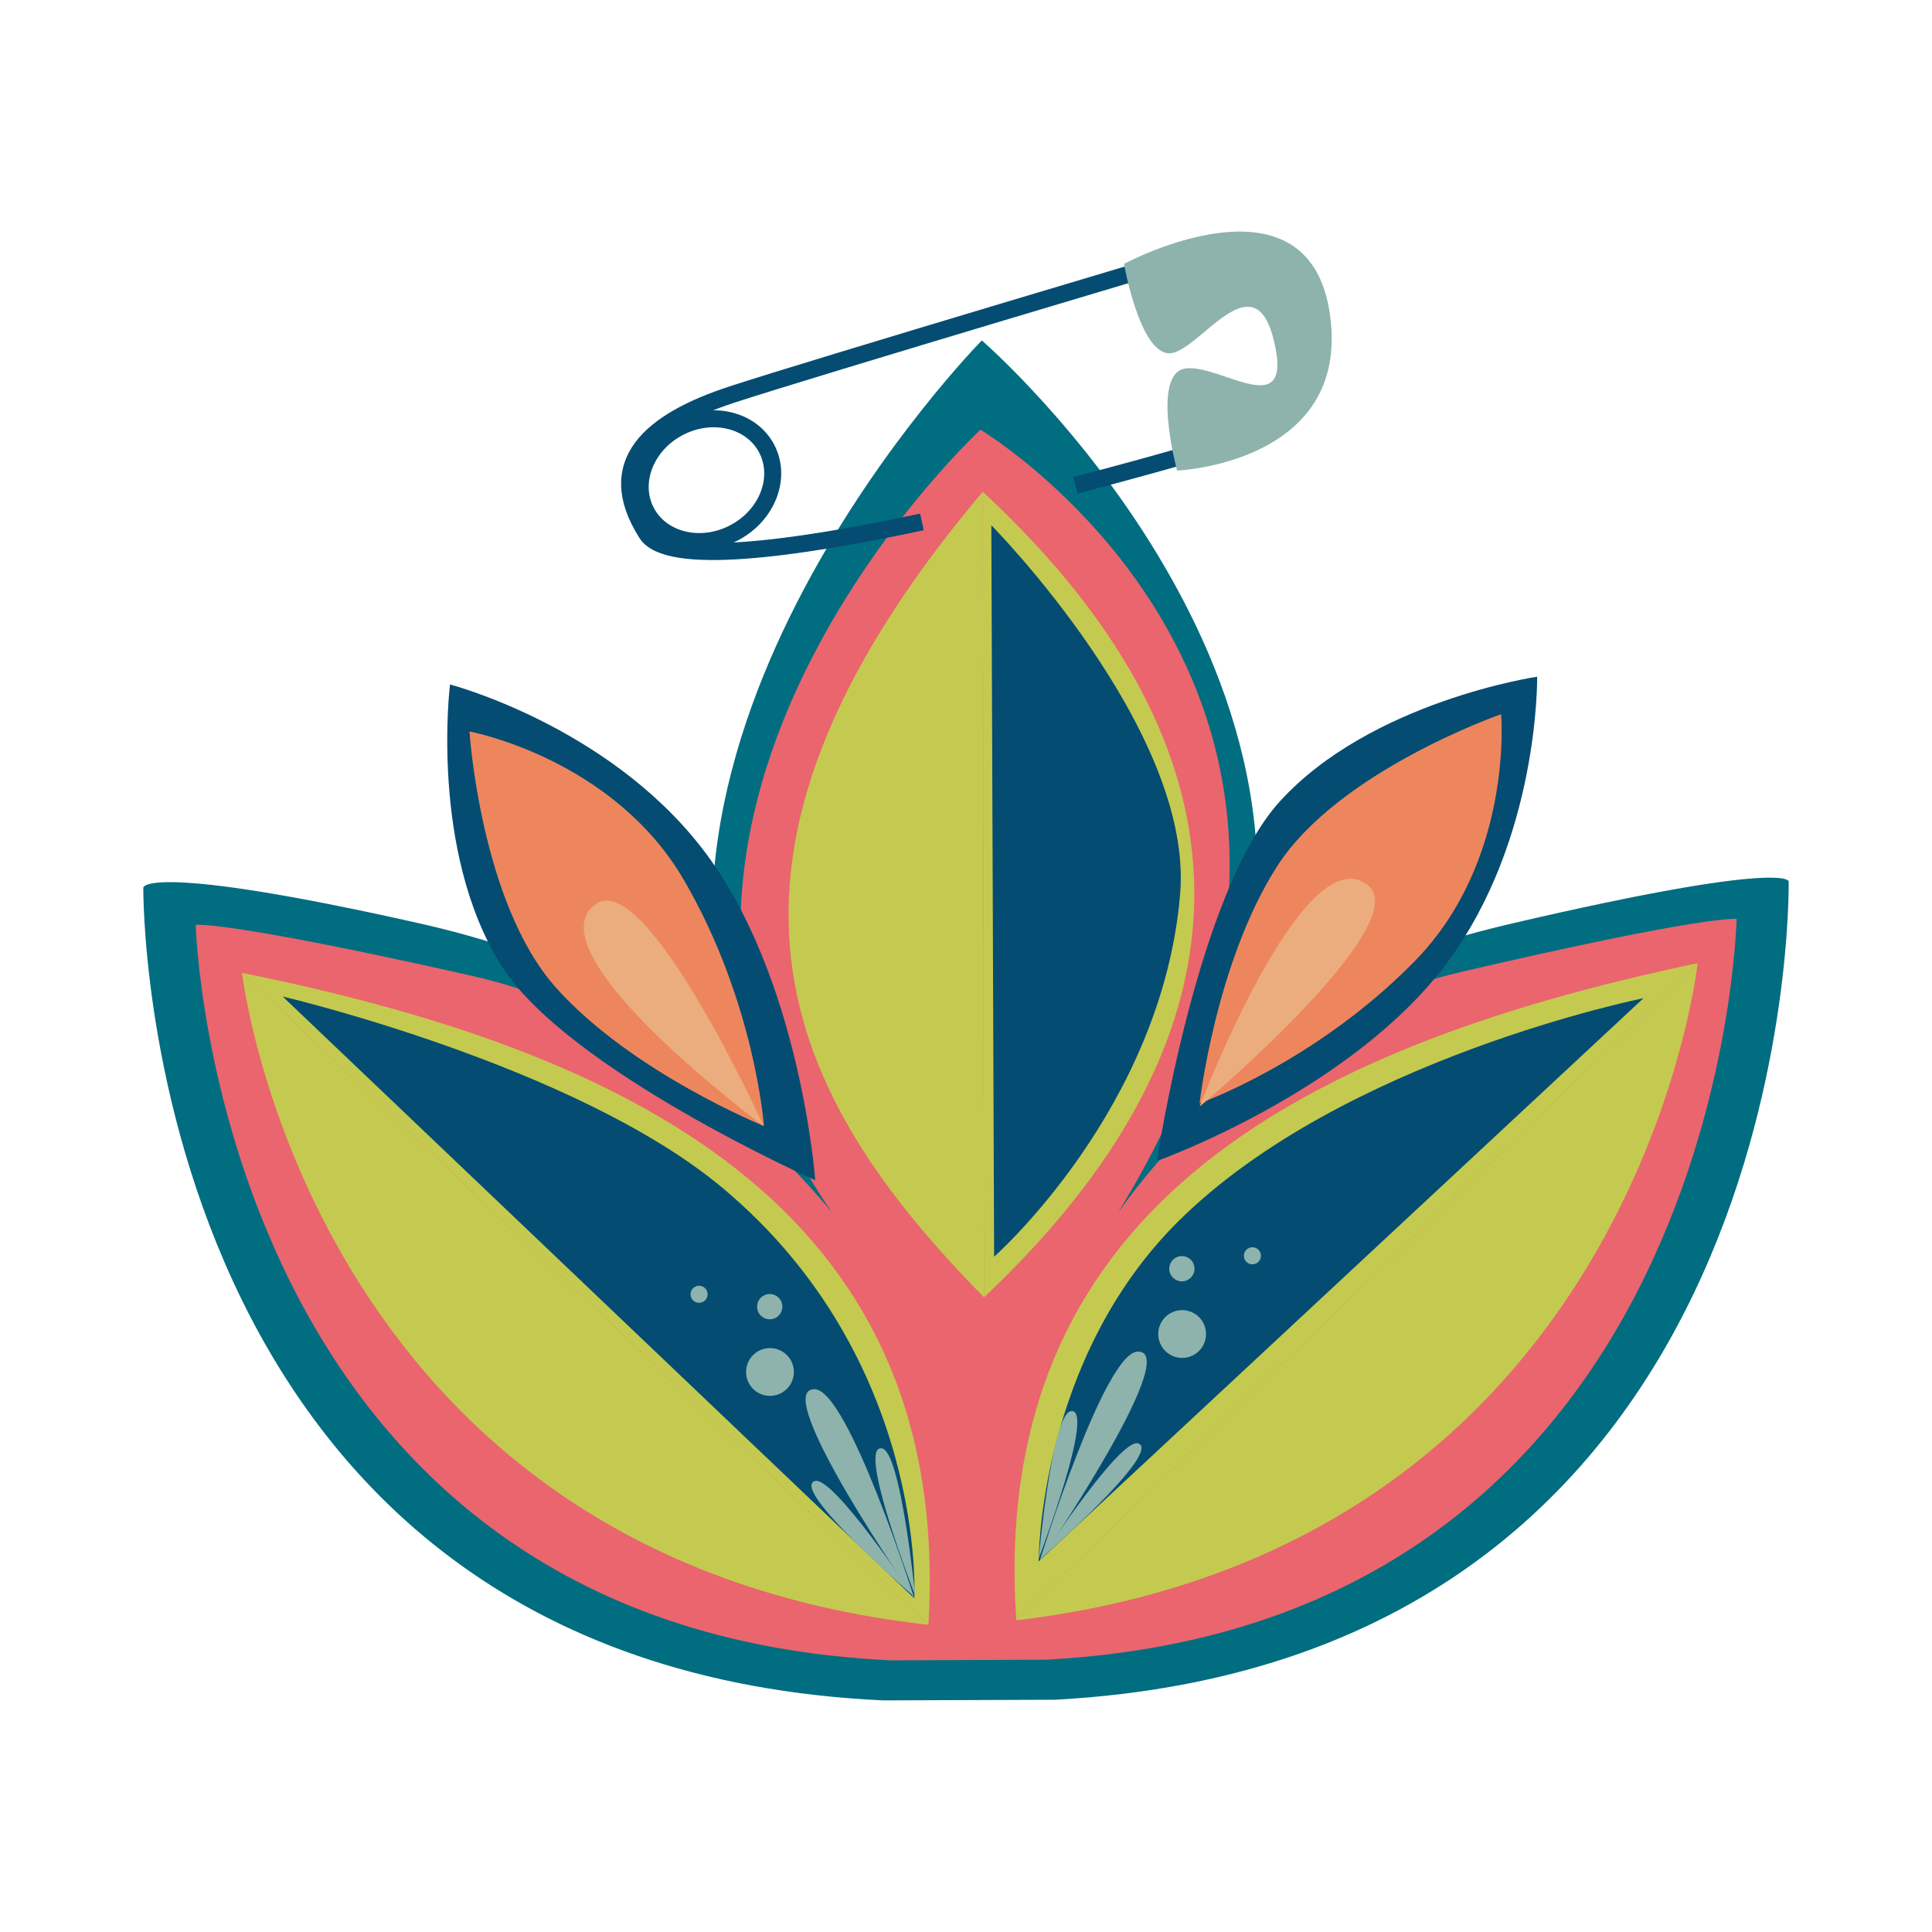
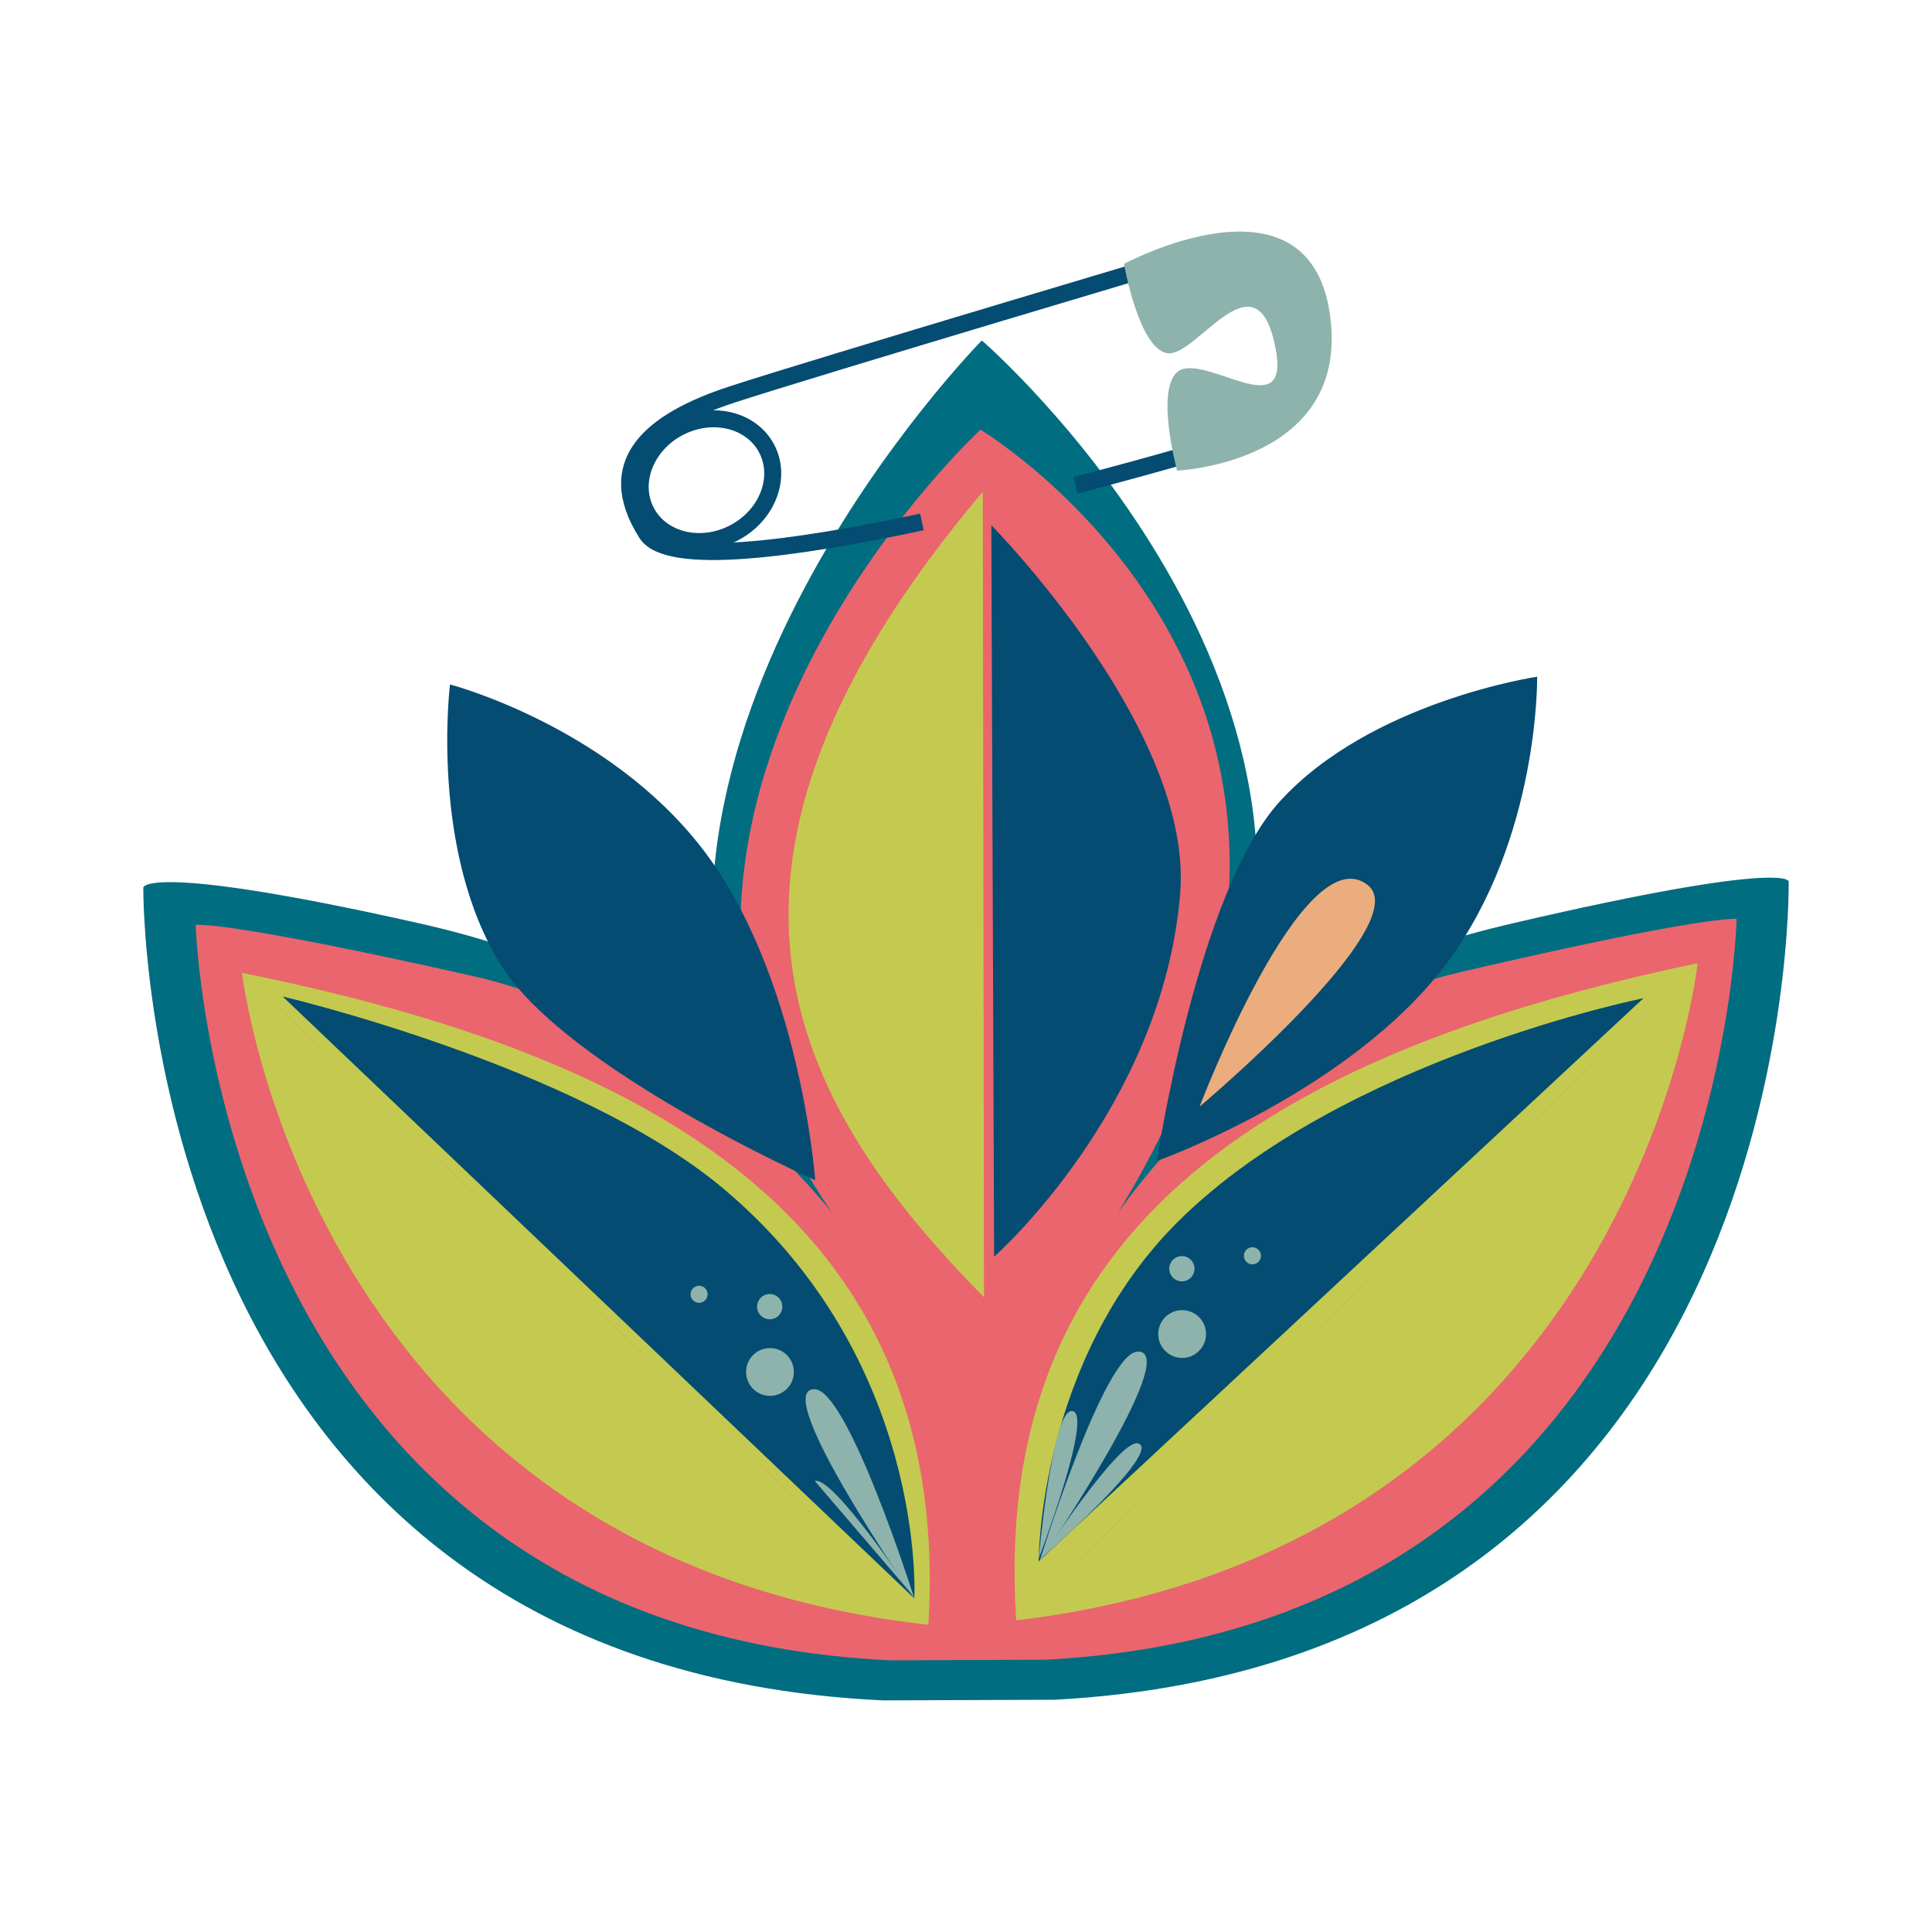
<svg xmlns="http://www.w3.org/2000/svg" viewBox="0 0 1080 1080">
  <defs>
    <style>.cls-1{fill:#006d80;}.cls-2{fill:#ea656d;}.cls-3{fill:#c4ca4f;}.cls-4{fill:#044c72;}.cls-5{fill:none;stroke:#044c72;stroke-miterlimit:10;stroke-width:9.49px;}.cls-6{fill:#8db3ac;}.cls-7{fill:#ee865d;}.cls-8{fill:#ebad7d;}</style>
  </defs>
  <g id="Layer_2" data-name="Layer 2">
    <path class="cls-1" d="M493.75,950.53C75.7,931.14,80.11,496.15,80.11,496.15s.87-14.48,154,19.93S421.73,623.67,421.73,623.67c-95.36-207.8,127.12-433.36,127.12-433.36s232.6,201,126.14,419.48c0,0,18.21-58.18,171.07-93.76s153.82-23.4,153.82-23.4,7.74,434.94-410.14,457.54Z" />
    <path class="cls-2" d="M498.23,928.16C119.94,910.6,109.39,517,109.39,517s15.37-2.77,153.92,28.37,222.3,159.3,222.3,159.3c-192.12-229.09,62.48-464.47,62.48-464.47s266.07,159.24,62.74,459.51c0,0,67.92-124.26,206.23-156.46s153.71-29.55,153.71-29.55-7.54,393.63-385.68,414.08Z" />
    <path class="cls-3" d="M519,908.27c13.38-224.84-153.18-318-383.71-364.43" />
    <path class="cls-3" d="M135.28,543.84S172.88,869.72,519,908.27" />
-     <path class="cls-3" d="M550.07,725.2c150.42-141.68,163.21-298-.68-450.32" />
    <path class="cls-3" d="M549.39,274.88c-176.46,209-109.4,338.52.68,450.32" />
    <path class="cls-3" d="M568.1,905.78C553,681.06,718.83,586.59,949,538.43" />
    <path class="cls-3" d="M949,538.43S913.89,864.58,568.1,905.78" />
    <path class="cls-4" d="M580.61,872.85s-.43-112.31,78.24-190.28C750.51,591.71,918.72,558,918.72,558Z" />
    <path class="cls-4" d="M158,557.05s164,38.49,245.9,107c114.52,95.72,107.21,229.44,107.21,229.44Z" />
    <path class="cls-4" d="M554.16,293.62l1.56,408.89s94-82.86,104-202.89C667.29,408.11,554.16,293.62,554.16,293.62Z" />
    <path class="cls-5" d="M601.21,271.25c48.62-12.65,85.13-23.66,85.13-23.66" />
    <path class="cls-5" d="M677,139.56S454.36,205.75,409.31,220.5s-73.09,37.94-47.85,77.7c11.66,18.36,81.78,9,153.9-6.44" />
    <path class="cls-6" d="M628.33,147.51s103.06-55.44,115.08,28S658,263.07,658,263.07s-14.86-54.68,4.87-57.12,60.71,31.26,49.18-15.79-43.65,9.83-59.57,7.28S628.33,147.51,628.33,147.51Z" />
    <ellipse class="cls-5" cx="394.92" cy="268.42" rx="38" ry="33.23" transform="translate(-79.39 213.26) rotate(-27.57)" />
    <path class="cls-4" d="M715.38,448.05c51-56.07,143.9-69.77,143.9-69.77s1.37,90.42-50.42,160C755.1,610.39,646.73,649,646.73,649S669.08,499,715.38,448.05Z" />
-     <path class="cls-7" d="M713.8,484.44c34.22-53.55,125.33-85.2,125.33-85.2s7.14,81.33-48.17,137.92-120.4,79.63-120.4,79.63S679.58,538,713.8,484.44Z" />
    <path class="cls-4" d="M280.36,539.93c-40.42-64.07-28.8-157.31-28.8-157.31s87.5,22.83,140.67,91.31c55.19,71.07,63.49,185.83,63.49,185.83S317.1,598.15,280.36,539.93Z" />
-     <path class="cls-7" d="M311.07,552.43C268.6,505.16,262.44,408.9,262.44,408.9s80.28,14.84,120,83.25,44.59,137.3,44.59,137.3S353.54,599.71,311.07,552.43Z" />
    <path class="cls-8" d="M670.56,618.63s58-152.23,94-123.9C792.08,516.43,670.56,618.63,670.56,618.63Z" />
-     <path class="cls-8" d="M426.82,629.45s-130.89-97-93.89-124C361.25,484.84,426.82,629.45,426.82,629.45Z" />
    <path class="cls-6" d="M511.11,893.44s-37-116.59-55.75-116.88C429.66,776.15,511.11,893.44,511.11,893.44Z" />
-     <path class="cls-6" d="M511.59,892s-7.95-80.4-18.53-82.34C478.55,806.94,511.59,892,511.59,892Z" />
-     <path class="cls-6" d="M510.4,892s-44.66-67.33-54.91-64.1C441.41,832.34,510.4,892,510.4,892Z" />
+     <path class="cls-6" d="M510.4,892s-44.66-67.33-54.91-64.1Z" />
    <circle class="cls-6" cx="430.42" cy="766.94" r="13.36" />
    <circle class="cls-6" cx="430.28" cy="730.43" r="7.06" />
    <circle class="cls-6" cx="390.79" cy="723.51" r="4.77" />
    <path class="cls-6" d="M581.1,872.85S617.23,756,636,755.54C661.64,754.93,581.1,872.85,581.1,872.85Z" />
    <path class="cls-6" d="M580.61,871.36s7.32-80.46,17.89-82.49C613,786.1,580.61,871.36,580.61,871.36Z" />
    <path class="cls-6" d="M581.8,871.4s44.14-67.67,54.42-64.52C650.33,811.22,581.8,871.4,581.8,871.4Z" />
    <circle class="cls-6" cx="660.82" cy="745.73" r="13.36" />
    <circle class="cls-6" cx="660.68" cy="709.22" r="7.06" />
    <circle class="cls-6" cx="700.11" cy="702" r="4.77" />
  </g>
</svg>